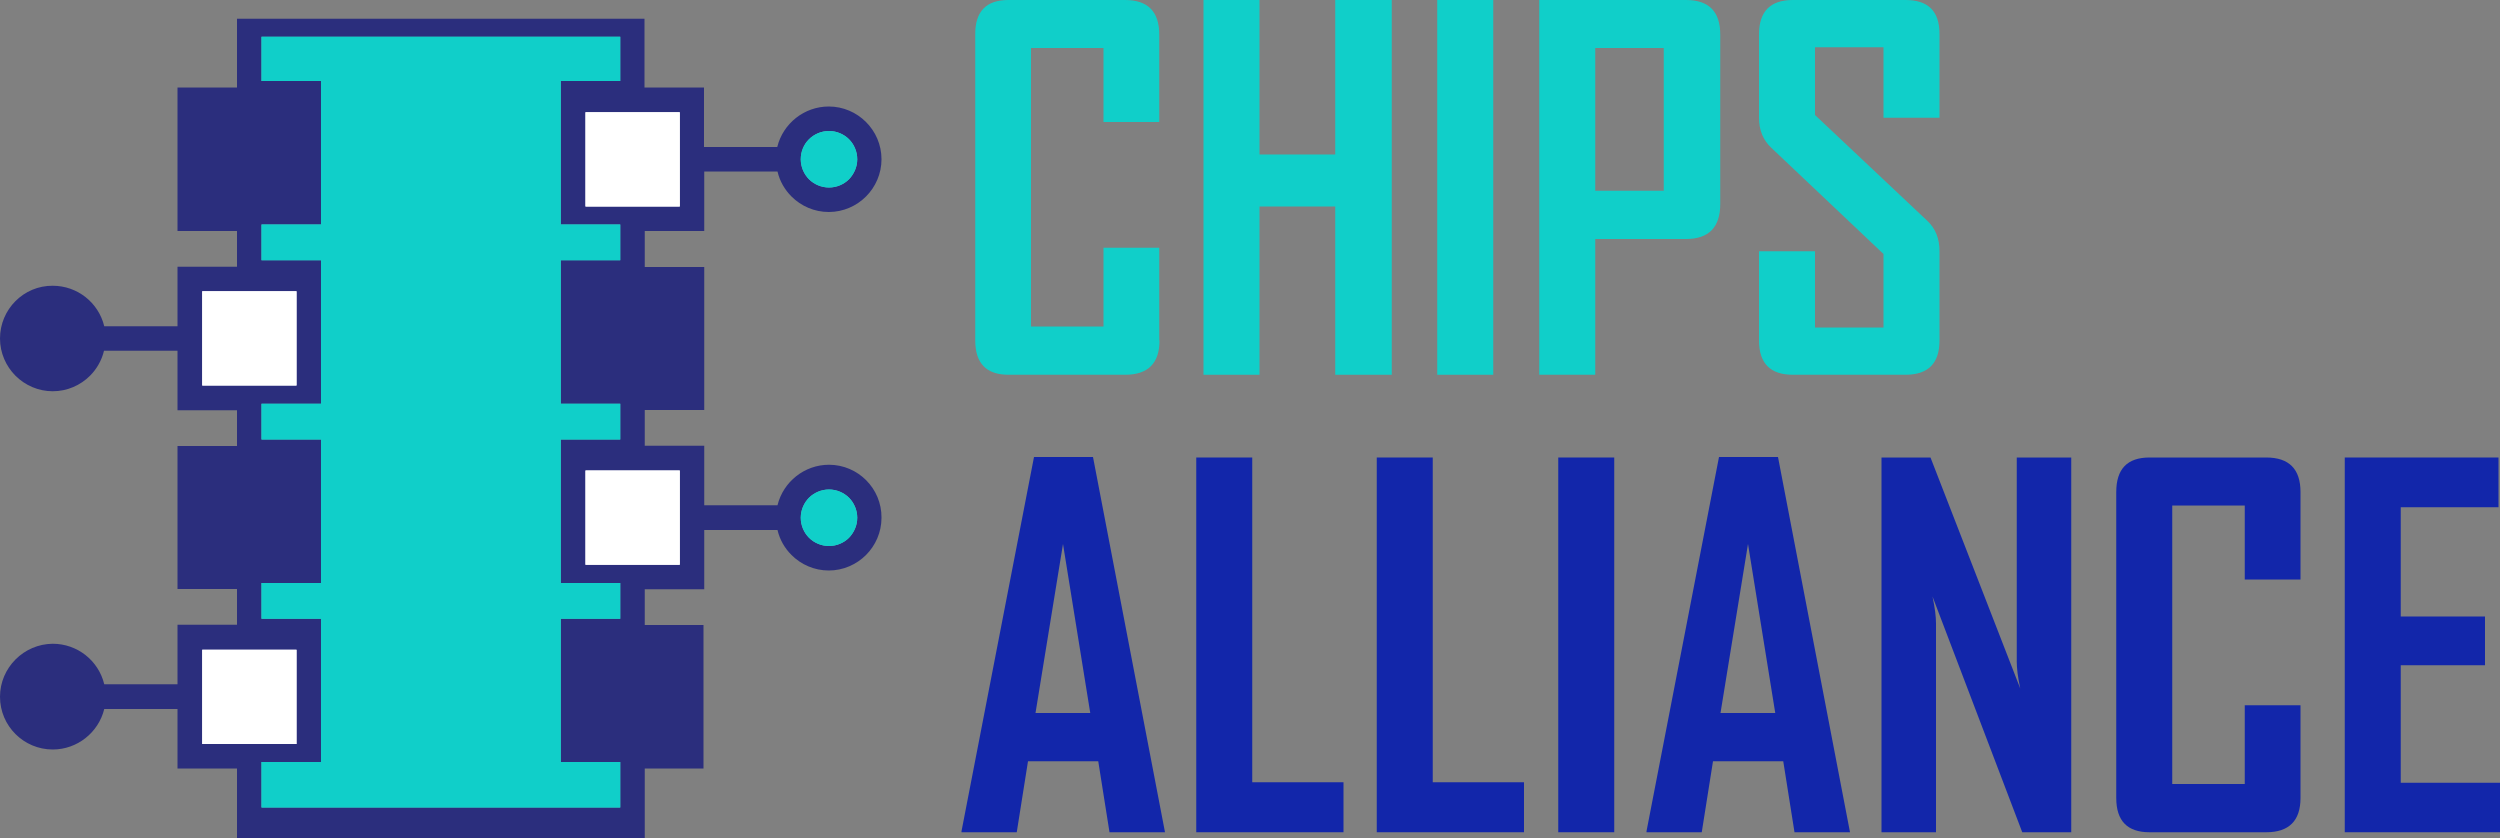
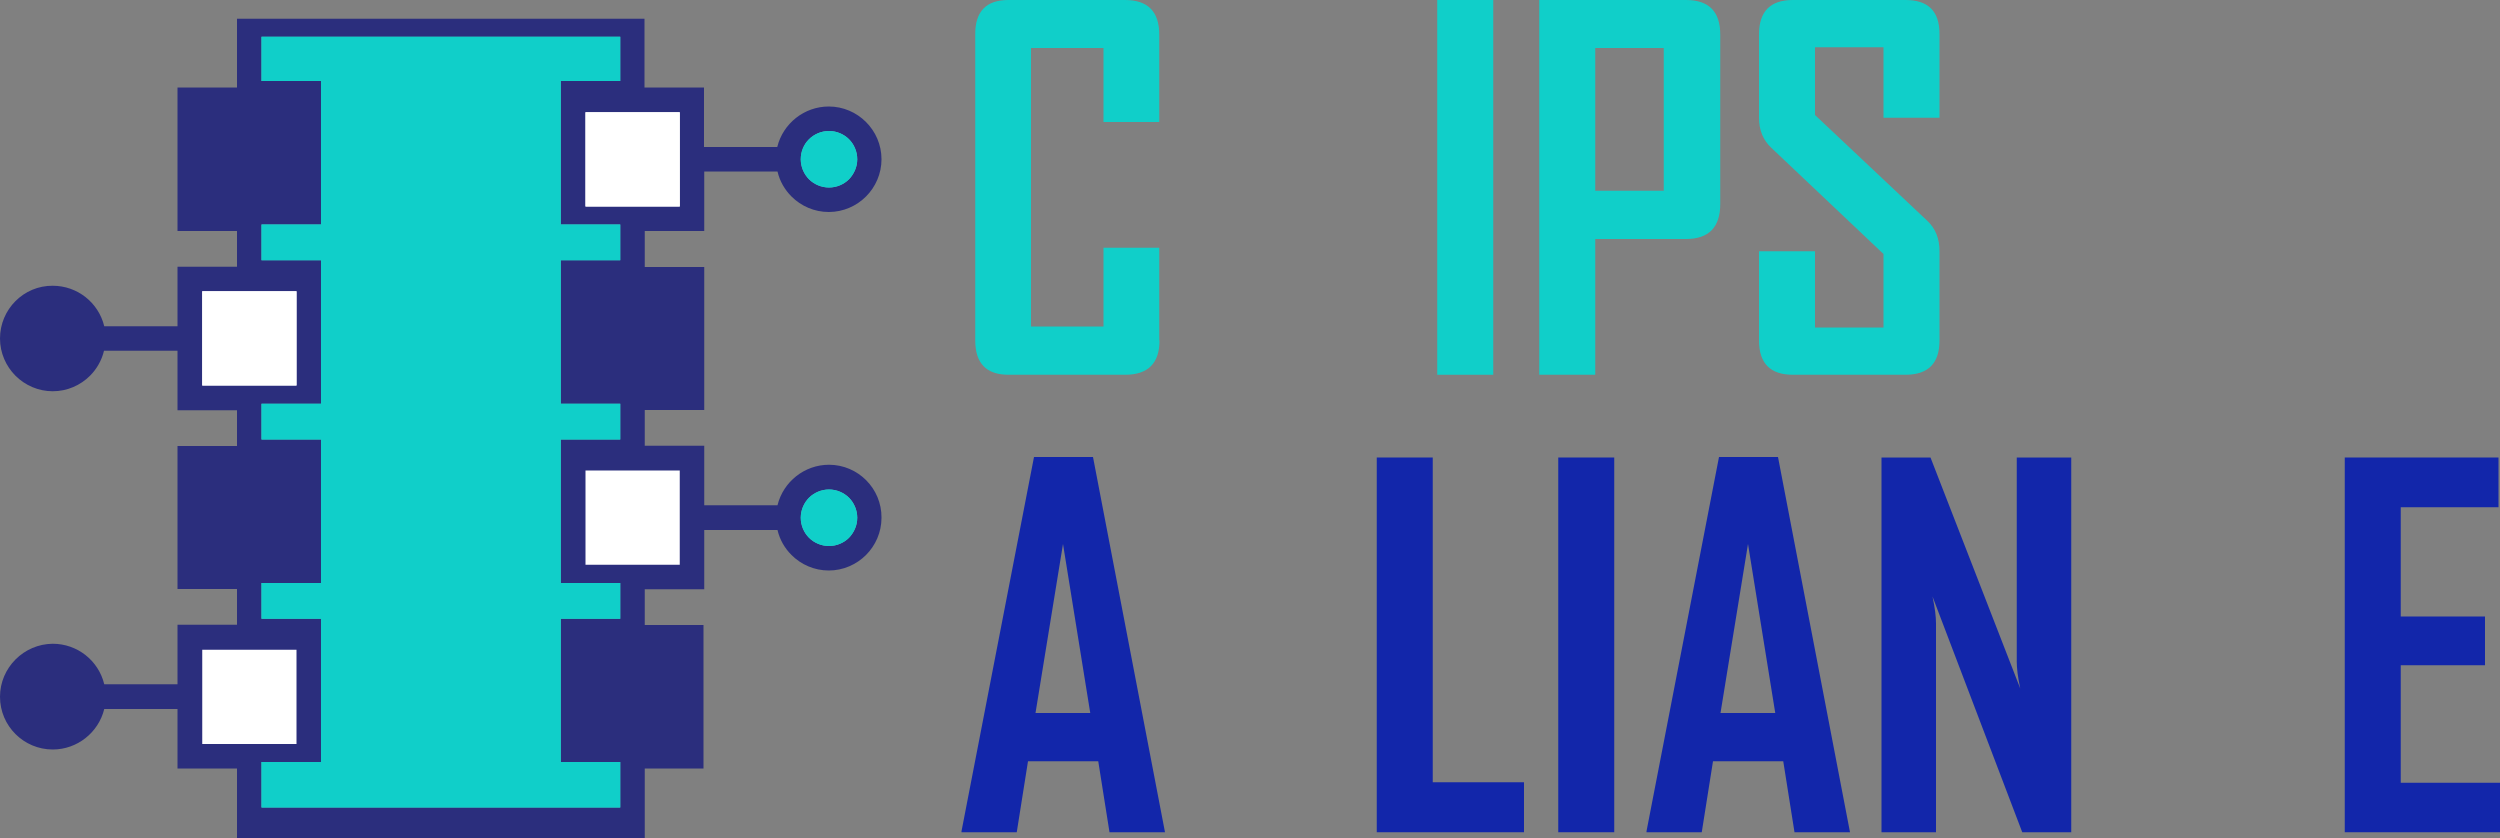
<svg xmlns="http://www.w3.org/2000/svg" id="Layer_1" x="0px" y="0px" viewBox="0 0 1000 335.4" style="enable-background:new 0 0 1000 335.4;" xml:space="preserve">
  <rect x="0" y="0" width="1000" height="335.4" fill="#808080" stroke="none" />
  <style type="text/css"> .st0{fill:#2B2E7D;} .st1{fill:#10CFC9;} .st2{fill:#1226AA;} .st3{fill:#51C2BE;} .st4{fill:#FFFFFF;} </style>
  <g>
    <path class="st0" d="M331.6,185.9c-9.8,0-18.3,6.8-20.6,16.2h-29.3v-23.8h-23.8v-14.3h23.8v-1v-22.7v-9.8v-20.6v-3.1h-23.8V92.4 h23.8V68.6H311c0.9,3.9,2.9,7.3,5.6,10c3.8,3.8,9.1,6.2,14.9,6.2c5.8,0,11.1-2.4,14.9-6.2c3.8-3.8,6.2-9.1,6.2-14.9 c0-11.6-9.5-21.1-21.1-21.1c-9.8,0-18.3,6.8-20.6,16.2h-29.3V35h-23.8V7.5H94.8V35H76H71v3.9v19.9v9.8v19.3v4.5h23.8v14.3H76H71 v23.8H41.7c-2.3-9.5-10.8-16.2-20.6-16.2C9.5,114.2,0,123.7,0,135.4c0,5.8,2.4,11.1,6.2,14.9c3.8,3.8,9.1,6.2,14.9,6.2 c5.8,0,11.1-2.4,14.9-6.2c2.7-2.7,4.7-6.2,5.6-10H71v23.8h23.8v14.3H76H71v3.4v20.3v9.8v18.8v4.9h23.8v14.3H76H71v23.8H41.7 c-2.3-9.5-10.8-16.2-20.6-16.2C9.5,257.6,0,267.1,0,278.7c0,11.7,9.5,21.1,21.1,21.1c9.8,0,18.3-6.8,20.6-16.2H71v23.8h23.8v28 h163.1v-28h23.5v-57.4h-23.5v-14.3h23.8V212H311c0.9,3.9,2.9,7.3,5.6,10c3.8,3.8,9.1,6.2,14.9,6.2c5.8,0,11.1-2.4,14.9-6.2 c3.8-3.8,6.2-9.1,6.2-14.9C352.7,195.4,343.2,185.9,331.6,185.9" />
    <path class="st1" d="M463.8,136.2c0,9.1-4.6,13.7-13.7,13.7h-46.7c-8.9,0-13.3-4.6-13.3-13.7V13.8C390,4.6,394.5,0,403.3,0h46.7 c9.1,0,13.7,4.6,13.7,13.8v35h-22.3V19.2h-29v111.4h29V99.1h22.3V136.2z" />
-     <polygon class="st1" points="556.7,149.9 534.1,149.9 534.1,82.6 503.8,82.6 503.8,149.9 481.4,149.9 481.4,0 503.8,0 503.8,61.8 534.1,61.8 534.1,0 556.7,0 " />
    <rect x="574.9" y="0" class="st1" width="22.4" height="149.9" />
    <path class="st1" d="M688.1,81.6c0,9.3-4.6,14-13.7,14h-36.3v54.3h-22.4V0h58.7c9.1,0,13.7,4.6,13.7,13.8V81.6z M665.5,19.2h-27.4 v57.1h27.4V19.2z" />
    <path class="st1" d="M775.8,136.2c0,9.1-4.5,13.7-13.6,13.7h-45.1c-9,0-13.5-4.6-13.5-13.7v-35.7H726V131h27.4v-29.4l-44.9-42.5 c-3.3-3.1-4.9-7.1-4.9-12V13.8c0-9.2,4.5-13.8,13.5-13.8h45.1c9.1,0,13.6,4.5,13.6,13.6v33.5h-22.4V18.9H726V46l44.9,42.3 c3.3,3.1,4.9,7.1,4.9,12.2V136.2z" />
    <path class="st2" d="M466,332.9h-22.2l-4.5-28.4h-28.1l-4.5,28.4h-22.1v-0.4l29-149.7h23.6L466,332.9z M436.1,285.2l-10.9-67.6 l-11,67.6H436.1z" />
-     <polygon class="st2" points="537.4,332.9 478.5,332.9 478.5,183 500.9,183 500.9,312.9 537.4,312.9 " />
    <polygon class="st2" points="609.6,332.9 550.7,332.9 550.7,183 573.1,183 573.1,312.9 609.6,312.9 " />
    <rect x="623.3" y="183" class="st2" width="22.4" height="149.9" />
    <path class="st2" d="M740,332.9h-22.2l-4.5-28.4h-28.1l-4.5,28.4h-22.1v-0.4l29-149.7h23.6L740,332.9z M710.1,285.2l-10.9-67.6 l-11,67.6H710.1z" />
    <path class="st2" d="M828.5,332.9h-19.6L773,238.6c1,4.6,1.4,8.2,1.4,10.8v83.5h-21.8V183h19.6l35.9,92.4c-1-4.6-1.4-8.2-1.4-10.8 V183h21.8V332.9z" />
-     <path class="st2" d="M920.2,319.2c0,9.1-4.6,13.7-13.7,13.7h-46.7c-8.9,0-13.3-4.6-13.3-13.7V196.8c0-9.2,4.4-13.8,13.3-13.8h46.7 c9.1,0,13.7,4.6,13.7,13.8v35h-22.3v-29.6h-29v111.4h29v-31.5h22.3V319.2z" />
    <polygon class="st2" points="1000,332.9 937.9,332.9 937.9,183 999.4,183 999.4,202.9 960.3,202.9 960.3,246.6 994,246.6 994,266.1 960.3,266.1 960.3,313.1 1000,313.1 " />
    <path class="st3" d="M331.6,75c3.1,0,6-1.3,8-3.3c2-2.1,3.3-4.9,3.3-8c0-3.1-1.3-6-3.3-8c-2-2-4.9-3.3-8-3.3c-3.1,0-6,1.3-8,3.3 c-2,2-3.3,4.9-3.3,8c0,3.1,1.3,6,3.3,8C325.6,73.7,328.5,75,331.6,75" />
    <path class="st3" d="M331.6,218.4c3.1,0,6-1.3,8-3.3c2-2.1,3.3-4.9,3.3-8c0-3.1-1.3-6-3.3-8c-2-2-4.9-3.3-8-3.3c-3.1,0-6,1.3-8,3.3 c-2,2-3.3,4.9-3.3,8c0,3.1,1.3,6,3.3,8C325.6,217.1,328.5,218.4,331.6,218.4" />
    <rect x="234.2" y="44.9" class="st4" width="37.7" height="37.7" />
    <rect x="80.9" y="116.5" class="st4" width="37.7" height="37.7" />
    <rect x="80.9" y="188.2" class="st0" width="37.7" height="37.7" />
    <rect x="80.9" y="259.9" class="st4" width="37.7" height="37.7" />
    <rect x="234.2" y="188.2" class="st4" width="37.7" height="37.7" />
    <polygon class="st3" points="224.3,247.5 229.3,247.5 248.1,247.5 248.1,233.2 224.3,233.2 224.3,175.8 229.3,175.8 248.1,175.8 248.1,161.5 224.3,161.5 224.3,104.1 229.3,104.1 248.1,104.1 248.1,89.8 224.3,89.8 224.3,32.4 229.3,32.4 248.1,32.4 248.1,14.7 104.6,14.7 104.6,32.4 128.4,32.4 128.4,89.8 104.6,89.8 104.6,104.1 128.4,104.1 128.4,161.5 104.6,161.5 104.6,175.8 128.4,175.8 128.4,233.2 104.6,233.2 104.6,247.5 128.4,247.5 128.4,304.8 104.6,304.8 104.6,323 248.1,323 248.1,304.8 224.3,304.8 " />
    <path class="st1" d="M323.6,55.7c2-2,4.9-3.3,8-3.3c3.1,0,6,1.3,8,3.3c2,2,3.3,4.9,3.3,8c0,3.1-1.3,5.9-3.3,8c-2,2-4.9,3.3-8,3.3 c-3.1,0-6-1.3-8-3.3c-2-2-3.3-4.9-3.3-8C320.3,60.6,321.5,57.7,323.6,55.7" />
    <rect x="234.2" y="44.9" class="st4" width="37.7" height="37.7" />
    <rect x="80.9" y="116.5" class="st4" width="37.7" height="37.7" />
    <rect x="80.9" y="188.2" class="st0" width="37.7" height="37.7" />
-     <rect x="80.9" y="259.9" class="st4" width="37.7" height="37.7" />
    <polygon class="st1" points="248.1,323 104.6,323 104.6,304.8 128.4,304.8 128.4,247.5 104.6,247.5 104.6,233.2 128.4,233.2 128.4,175.8 104.6,175.8 104.6,161.5 128.4,161.5 128.4,104.1 104.6,104.1 104.6,89.8 128.4,89.8 128.4,32.4 104.6,32.4 104.6,14.7 248.1,14.7 248.1,32.4 229.3,32.4 224.3,32.4 224.3,89.8 248.1,89.8 248.1,104.1 229.3,104.1 224.3,104.1 224.3,161.5 248.1,161.5 248.1,175.8 229.3,175.8 224.3,175.8 224.3,233.2 248.1,233.2 248.1,247.5 229.3,247.5 224.3,247.5 224.3,304.8 248.1,304.8 " />
-     <rect x="234.2" y="188.2" class="st4" width="37.7" height="37.7" />
    <path class="st1" d="M339.6,215.1c-2,2-4.9,3.3-8,3.3c-3.1,0-6-1.3-8-3.3c-2-2-3.3-4.9-3.3-8c0-3.1,1.3-6,3.3-8c2-2,4.9-3.3,8-3.3 c3.1,0,6,1.3,8,3.3c2,2,3.3,4.9,3.3,8C342.9,210.2,341.6,213,339.6,215.1" />
  </g>
</svg>